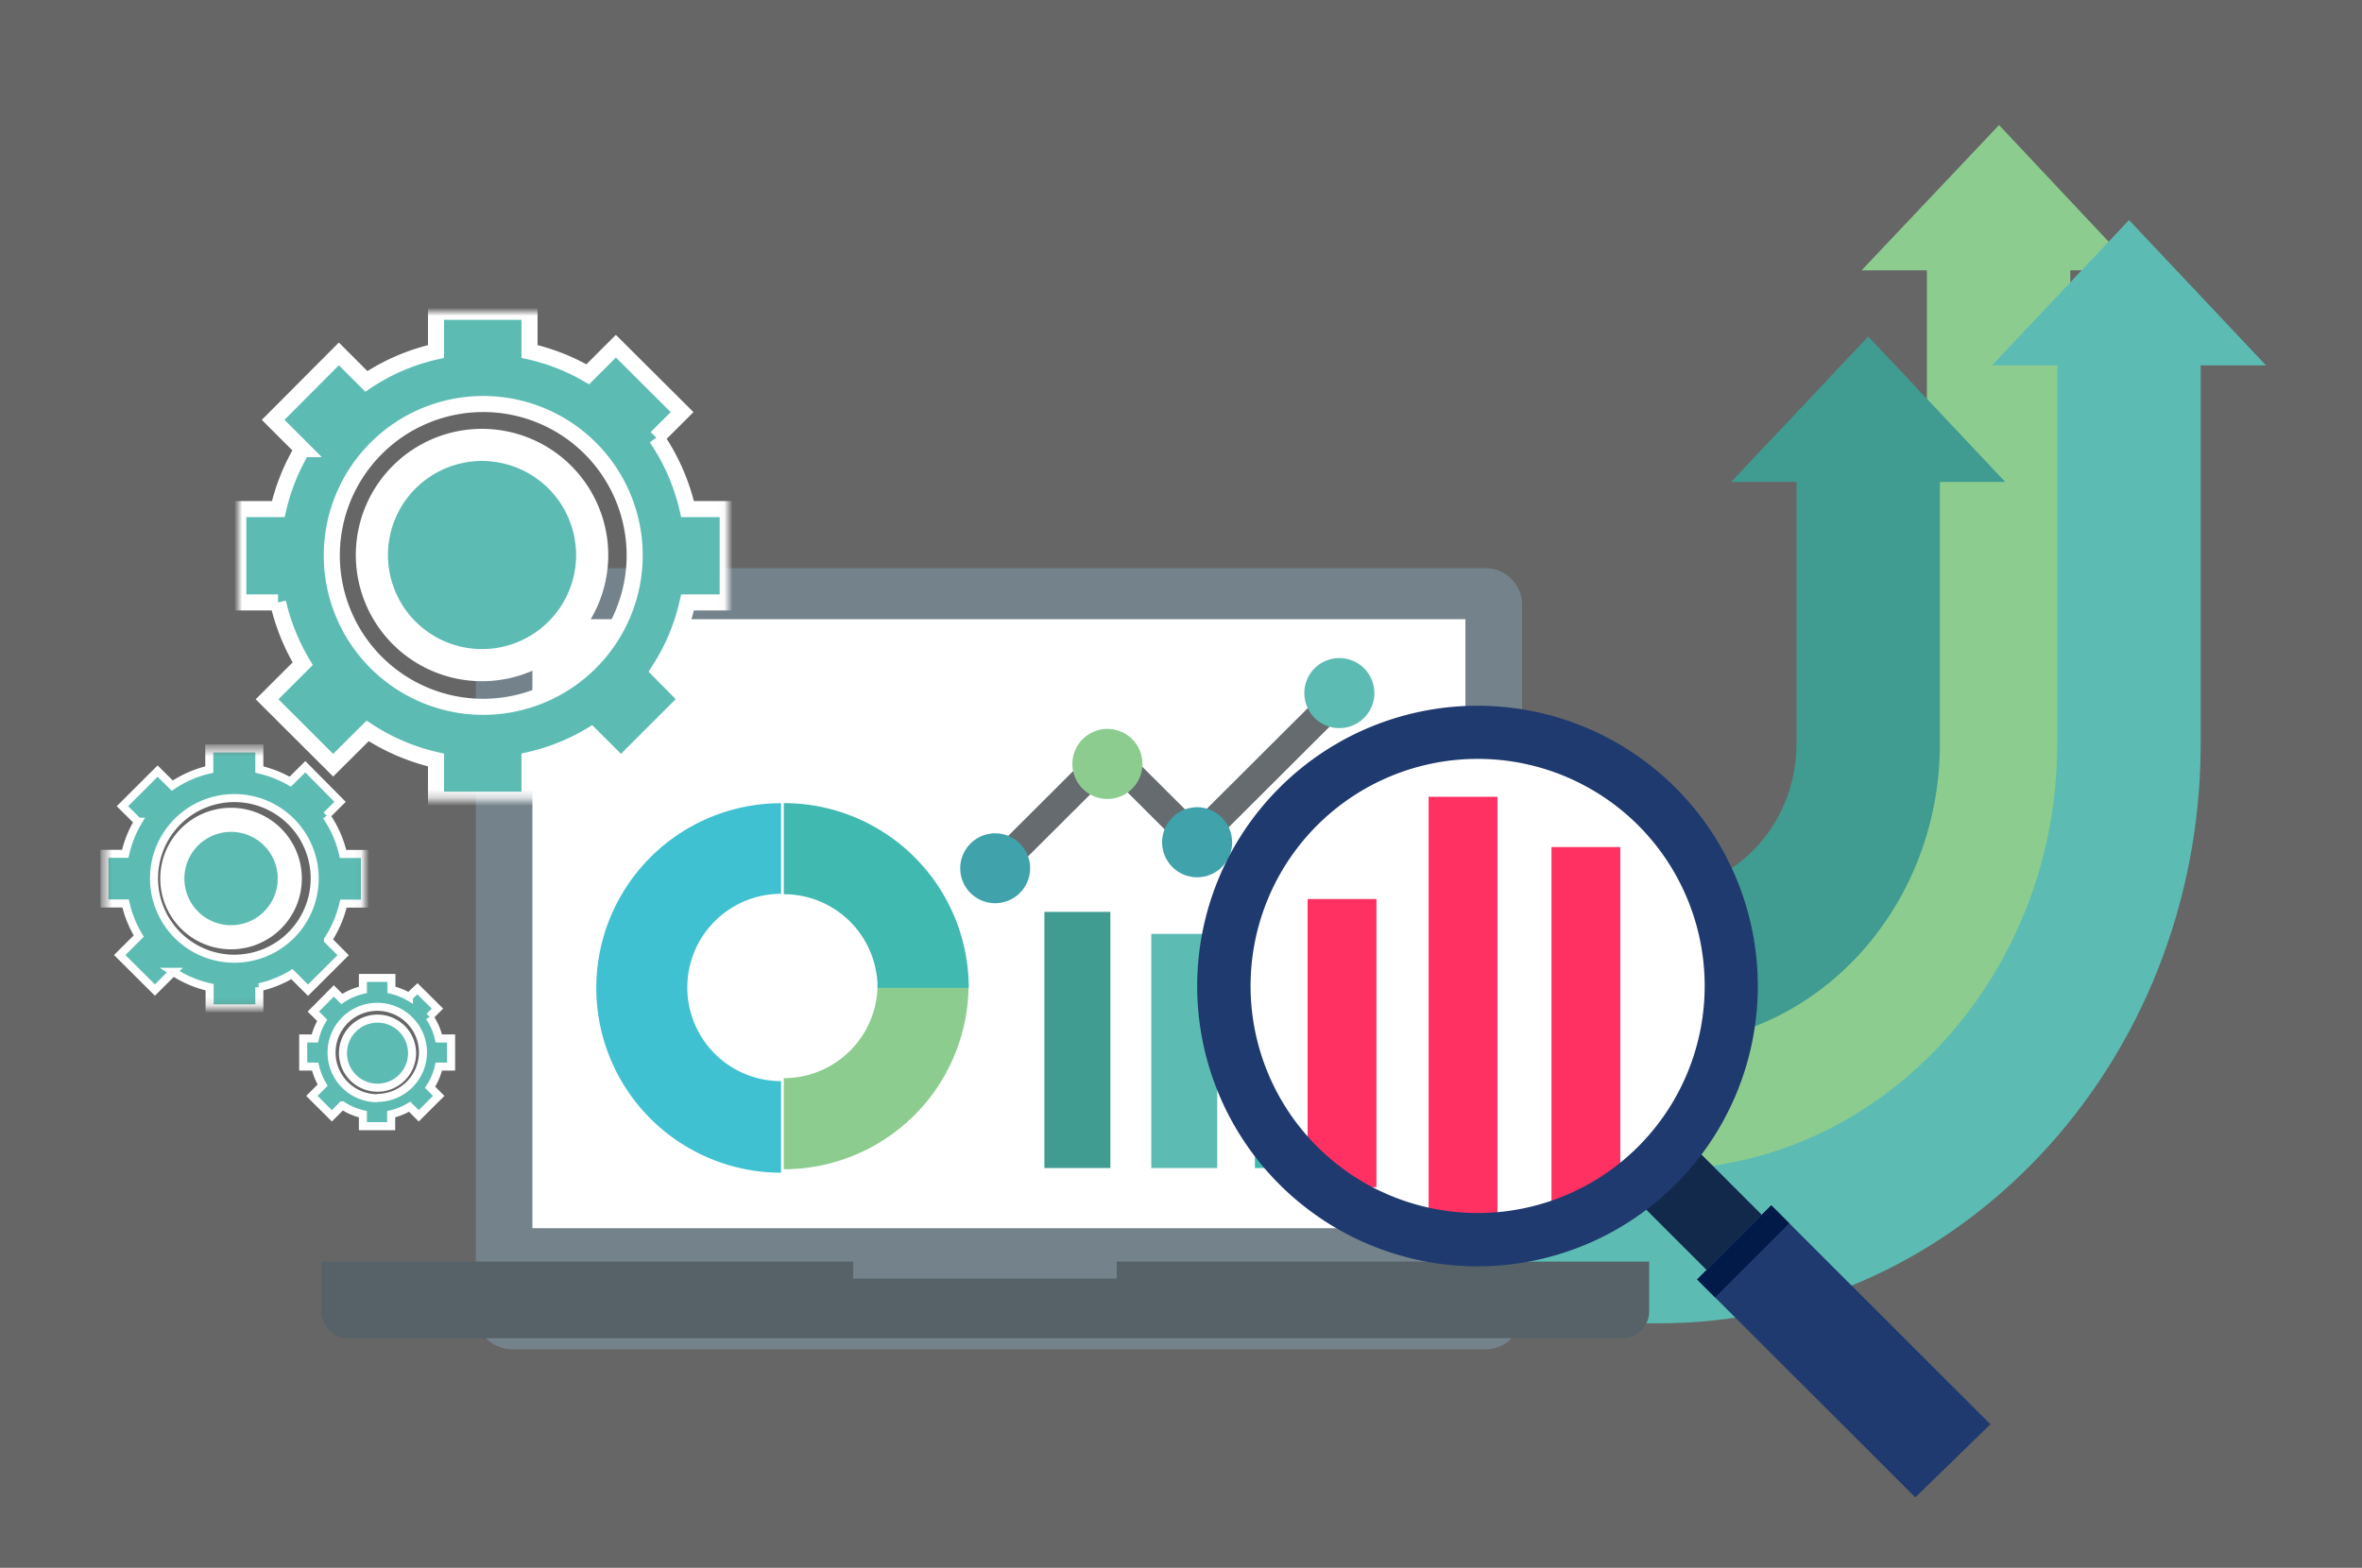
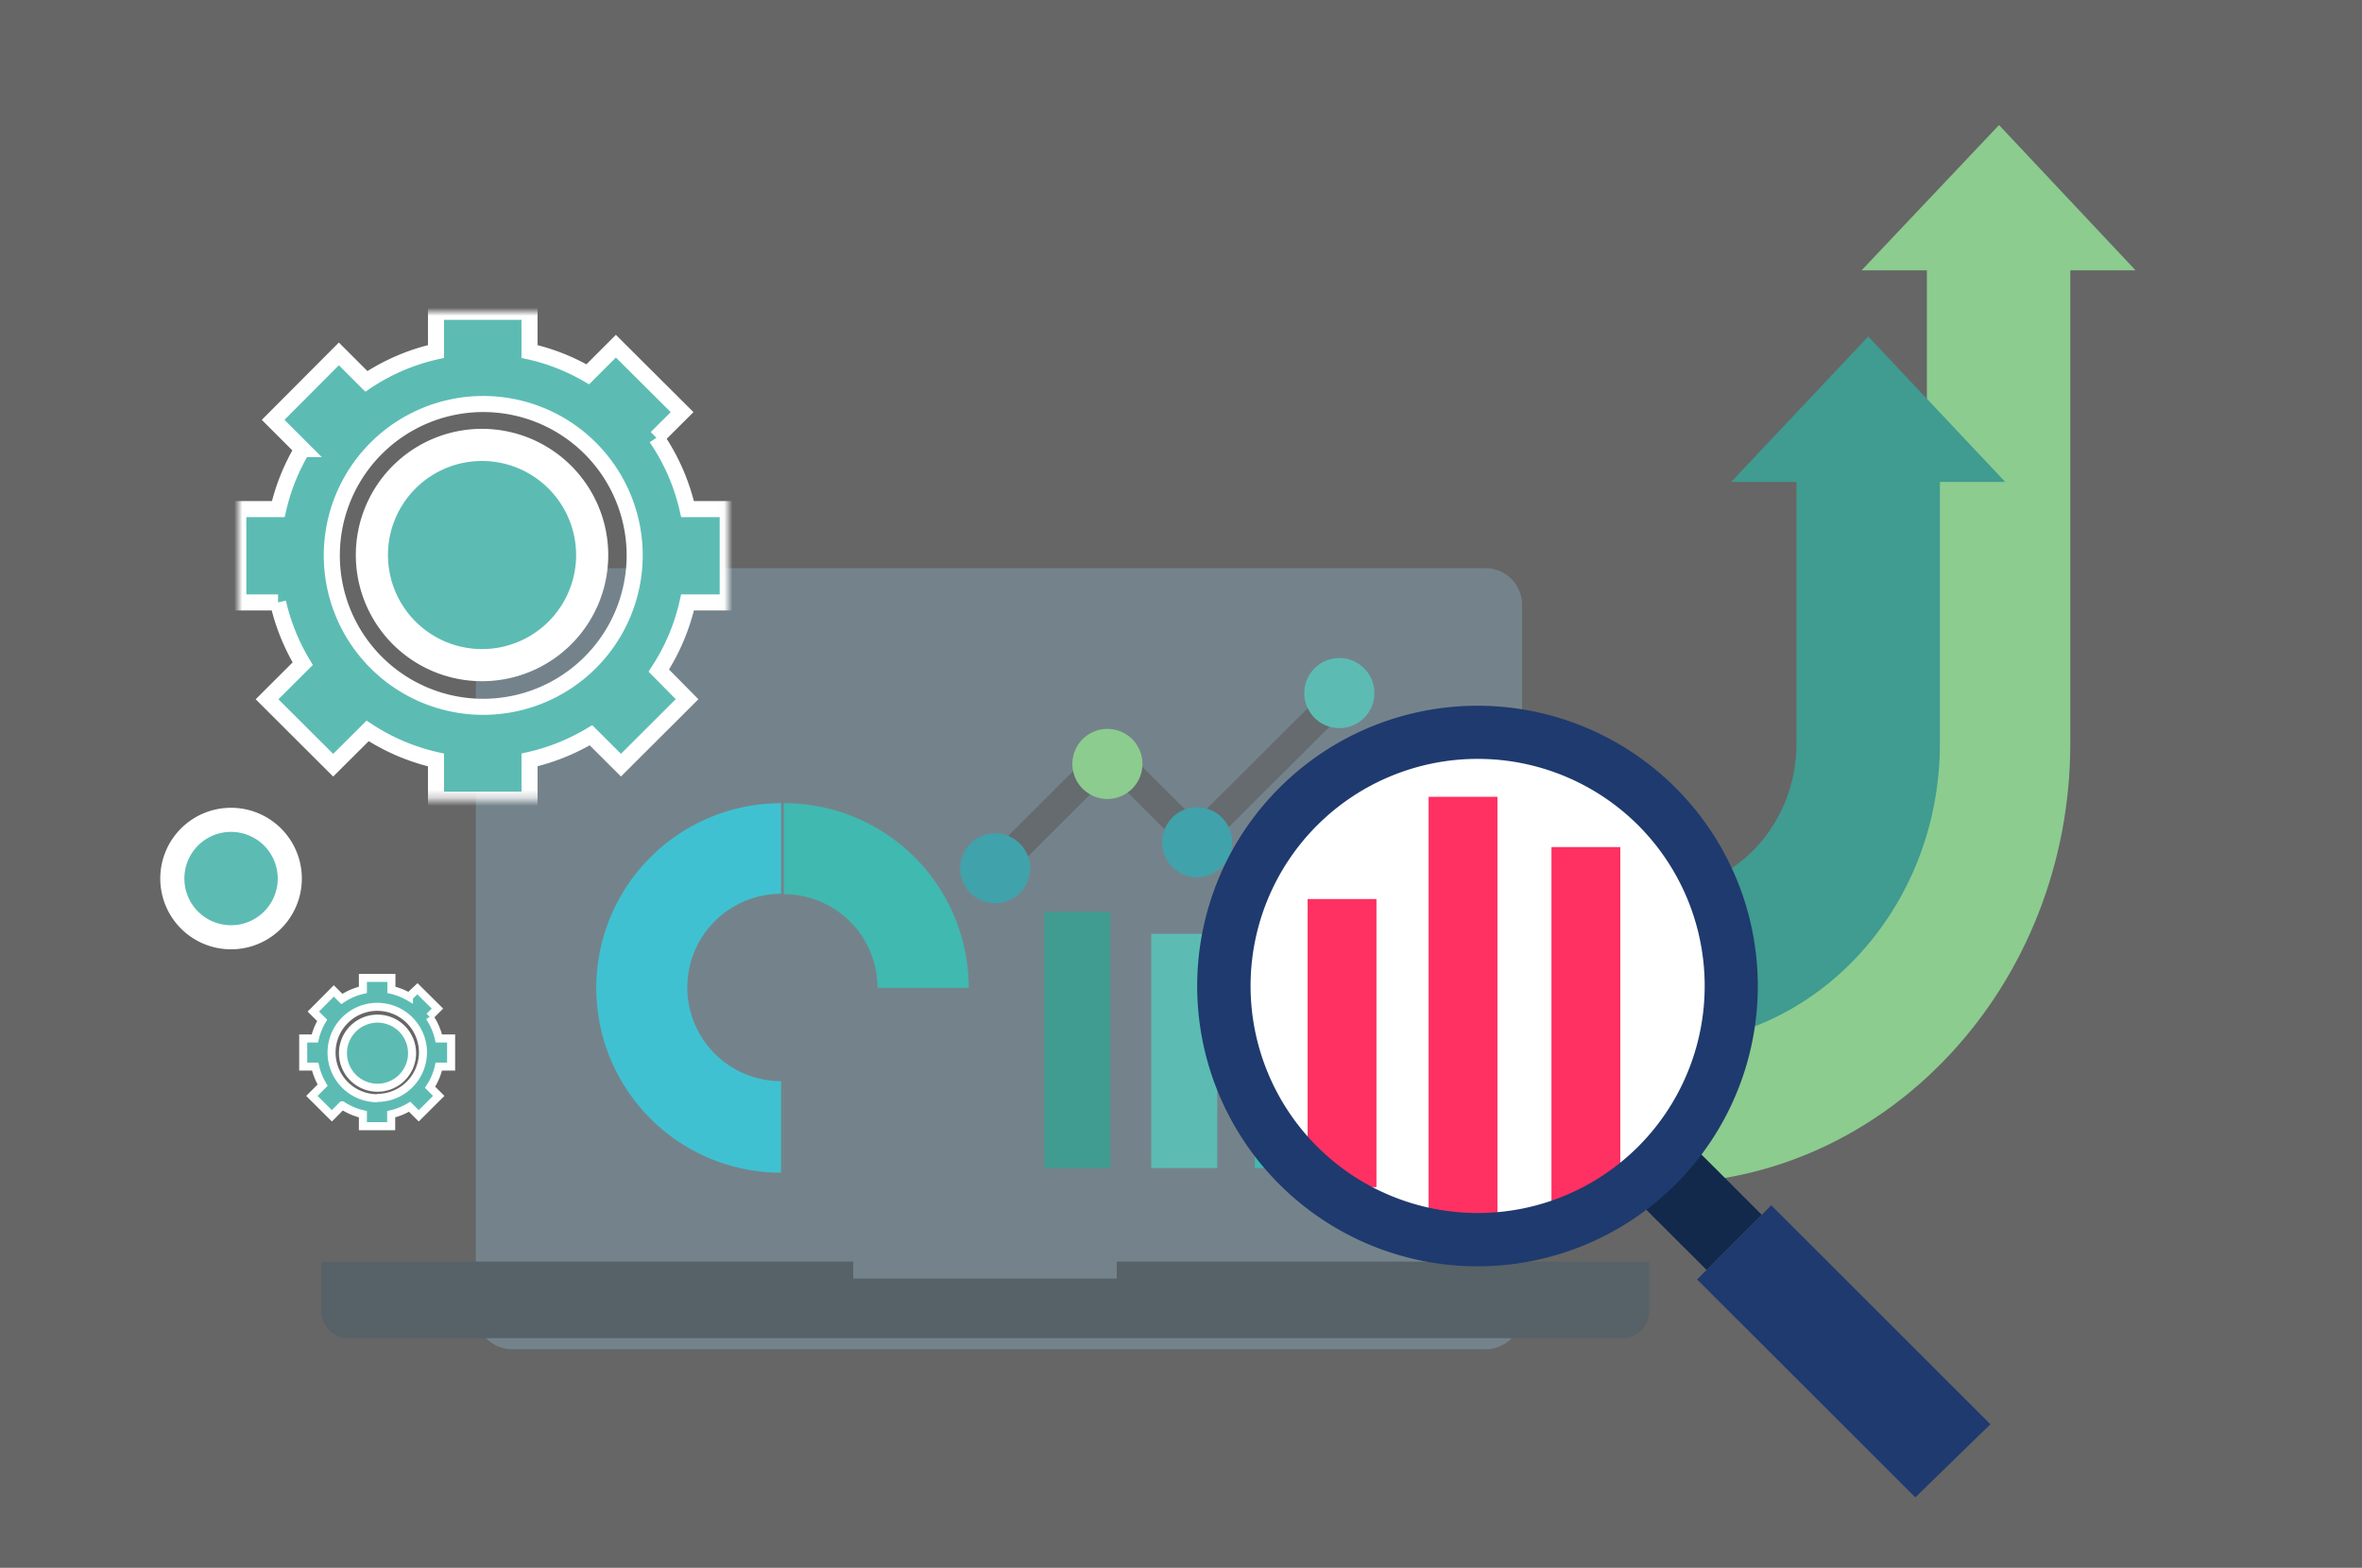
<svg xmlns="http://www.w3.org/2000/svg" viewBox="0 0 294 195.18">
  <rect x="0" y="0" width="294" height="195.18" fill="#333333" stroke="none" />
  <defs>
    <style>.cls-1,.cls-19{fill:#fff;}.cls-1,.cls-11,.cls-12,.cls-14,.cls-15,.cls-16,.cls-17,.cls-2,.cls-20,.cls-21,.cls-22,.cls-23,.cls-3,.cls-4,.cls-5,.cls-6,.cls-7,.cls-8,.cls-9{fill-rule:evenodd;}.cls-2{fill:#66bb6a;}.cls-3{fill:#00796b;}.cls-11,.cls-12,.cls-14,.cls-15,.cls-4{fill:#26a69a;}.cls-5{fill:#455a64;}.cls-6{fill:#1e2d34;}.cls-7{fill:#00acc1;}.cls-8{fill:#00a296;}.cls-9{fill:#ef3e56;}.cls-10{mask:url(#mask);}.cls-11,.cls-12,.cls-14,.cls-15{stroke:#fff;}.cls-11{stroke-width:2px;}.cls-12{stroke-width:4px;}.cls-13{mask:url(#mask-2-2);}.cls-15{stroke-width:3px;}.cls-16{fill:#32393d;}.cls-17{fill:#00838f;}.cls-18{opacity:0.25;}.cls-20{fill:#ff3162;}.cls-21{fill:#1f3a6e;}.cls-22{fill:#12294c;}.cls-23{fill:#011a48;}</style>
    <mask id="mask" x="28.66" y="37.82" width="62.97" height="62.73" maskUnits="userSpaceOnUse">
      <g id="mask-2">
        <polygon id="path-1" class="cls-1" points="60.14 38.82 90.63 38.82 90.63 99.55 29.66 99.55 29.66 38.82 60.14 38.82" />
      </g>
    </mask>
    <mask id="mask-2-2" x="12.46" y="92.68" width="33.42" height="33.3" maskUnits="userSpaceOnUse">
      <g id="mask-4">
-         <polygon id="path-3" class="cls-1" points="45.38 125.48 12.96 125.48 12.96 93.18 45.38 93.18 45.38 125.48" />
-       </g>
+         </g>
    </mask>
  </defs>
  <title>s_2</title>
  <g id="レイヤー_2" data-name="レイヤー 2">
    <g id="レイヤー_1-2" data-name="レイヤー 1">
      <g id="Group-20">
        <path id="Stroke-3" class="cls-2" d="M265.82,33.66l-17-18.09L231.71,33.66h8.13v58.9c0,19.66-14.93,35.66-33.27,35.66H127.49v19.13h79.08c28.19,0,51.12-24.58,51.12-54.79V33.66Z" />
        <path id="Stroke-7" class="cls-3" d="M249.59,60,232.54,41.89,215.48,60h8.13V92.56c0,10.07-7.65,18.26-17,18.26H130.18V130h76.39c19.24,0,34.89-16.78,34.89-37.4V60Z" />
-         <path id="Stroke-11" class="cls-4" d="M282.05,45.49,265,27.4,247.94,45.49h8.13V92.56c0,29.25-22.21,53.05-49.5,53.05h-75v19.14h75c37.14,0,67.35-32.39,67.35-72.19V45.49Z" />
      </g>
      <path id="Fill-41" class="cls-5" d="M189.45,163.46a4.54,4.54,0,0,1-4.53,4.52H63.75a4.53,4.53,0,0,1-4.52-4.52V75.26a4.53,4.53,0,0,1,4.52-4.52H184.92a4.54,4.54,0,0,1,4.53,4.52Z" />
-       <polygon id="Fill-42" class="cls-1" points="66.27 152.91 182.4 152.91 182.4 77.09 66.27 77.09 66.27 152.91" />
      <path id="Fill-43" class="cls-6" d="M201.93,157.07H139v2.11H106.2v-2.11H40v6.21a3.34,3.34,0,0,0,3.33,3.33H201.93a3.34,3.34,0,0,0,3.34-3.33v-6.21Z" />
-       <path id="Fill-45" class="cls-2" d="M97.56,134.24v11.33a23,23,0,0,0,23-23H109.23a11.66,11.66,0,0,1-11.67,11.66" />
      <path id="Fill-46" class="cls-7" d="M85.55,122.94a11.66,11.66,0,0,1,11.67-11.66V100a23,23,0,1,0,0,46V134.6a11.66,11.66,0,0,1-11.67-11.66" />
      <path id="Fill-47" class="cls-8" d="M97.56,100v11.33a11.66,11.66,0,0,1,11.67,11.66h11.35a23,23,0,0,0-23-23" />
      <g id="Group-10">
        <polygon id="Fill-51" class="cls-3" points="130 113.53 130 145.42 134.4 145.42 138.21 145.42 138.21 141.71 138.21 113.53 130 113.53" />
        <polygon id="Fill-52" class="cls-4" points="143.3 116.27 143.3 136.76 143.3 145.42 151.51 145.42 151.51 128.75 151.51 116.27 143.3 116.27" />
        <polygon id="Fill-53" class="cls-8" points="156.2 106.08 156.2 124.18 156.2 145.42 164.41 145.42 164.41 116.18 164.41 106.08 156.2 106.08" />
        <polygon id="Fill-54" class="cls-9" points="168.81 145.42 177.02 145.42 177.02 112.18 168.81 112.18 168.81 145.42" />
      </g>
      <g id="Page-1">
        <g id="Group-3">
          <g class="cls-10">
            <path id="Fill-1" class="cls-11" d="M60.14,88A18.85,18.85,0,1,1,79,69.18,18.87,18.87,0,0,1,60.14,88M81.7,54.5l3.2-3.19L76.66,43.1l-3.5,3.5a25.65,25.65,0,0,0-7.25-2.84V38.82H54.27v4.94a25.8,25.8,0,0,0-8.67,3.72l-3.42-3.42L34,52.27l3.64,3.64a25.79,25.79,0,0,0-3,7.47H29.66V75h4.95a26,26,0,0,0,3.07,7.63l-4.44,4.43,8.23,8.21L45.76,91a26,26,0,0,0,8.51,3.62v4.94H65.91V94.61a26.11,26.11,0,0,0,7.65-3.07l3.73,3.72,8.23-8.21L82,83.49A26,26,0,0,0,85.58,75h5V63.38h-5A26,26,0,0,0,81.7,54.5" />
          </g>
        </g>
        <path id="Fill-4" class="cls-12" d="M60,55.39A13.71,13.71,0,1,0,73.71,69.1,13.73,13.73,0,0,0,60,55.39" />
        <g id="Group-8">
          <g class="cls-13">
            <path id="Fill-6" class="cls-14" d="M29.17,119.36a10,10,0,1,1,10-10,10,10,0,0,1-10,10m11.46-17.84,1.7-1.69L38,95.46l-1.87,1.86a13.85,13.85,0,0,0-3.85-1.51V93.18H26.05v2.63a13.86,13.86,0,0,0-4.61,2L19.62,96l-4.38,4.37,1.94,1.93a13.59,13.59,0,0,0-1.59,4H13v6.18h2.63a13.74,13.74,0,0,0,1.64,4.06l-2.37,2.36,4.38,4.36,2.28-2.27a13.83,13.83,0,0,0,4.53,1.92v2.63h6.19v-2.63a13.72,13.72,0,0,0,4.06-1.63l2,2,4.37-4.36-1.89-1.9a14,14,0,0,0,1.93-4.52h2.68v-6.18H42.7a13.71,13.71,0,0,0-2.07-4.72" />
          </g>
        </g>
        <path id="Fill-9" class="cls-15" d="M21.45,109.36a7.31,7.31,0,1,0,7.31-7.29A7.3,7.3,0,0,0,21.45,109.36Z" />
        <path id="Fill-11" class="cls-14" d="M46.94,136.73A5.69,5.69,0,1,1,52.65,131a5.7,5.7,0,0,1-5.71,5.69m6.51-10.12,1-1-2.49-2.47-1.06,1a7.81,7.81,0,0,0-2.18-.86v-1.49H45.17v1.49a7.86,7.86,0,0,0-2.62,1.13l-1-1L39,125.94l1.1,1.09a8,8,0,0,0-.91,2.26H37.74v3.5h1.49a8.05,8.05,0,0,0,.93,2.31l-1.34,1.34,2.49,2.48,1.29-1.3a7.75,7.75,0,0,0,2.57,1.1v1.49h3.52v-1.49a8,8,0,0,0,2.3-.93l1.13,1.13,2.49-2.48-1.08-1.08a7.73,7.73,0,0,0,1.09-2.57h1.53v-3.5H54.62a7.68,7.68,0,0,0-1.17-2.68" />
        <path id="Fill-13" class="cls-14" d="M42.69,131.1a4.3,4.3,0,1,0,4.3-4.28A4.3,4.3,0,0,0,42.69,131.1Z" />
      </g>
      <g id="Group-11">
        <polygon id="Fill-32" class="cls-16" points="124.82 109.75 122.31 107.24 138.15 91.44 148.82 102.08 166.24 84.71 168.75 87.22 148.82 107.1 138.15 96.46 124.82 109.75" />
        <path id="Fill-33" class="cls-17" d="M123.87,112.45a4.35,4.35,0,1,1,4.35-4.35A4.36,4.36,0,0,1,123.87,112.45Z" />
        <path id="Fill-34" class="cls-2" d="M142.2,95.1a4.36,4.36,0,1,1-4.36-4.35,4.35,4.35,0,0,1,4.36,4.35" />
        <path id="Fill-35" class="cls-4" d="M171.07,86.27a4.36,4.36,0,1,1-4.36-4.34,4.36,4.36,0,0,1,4.36,4.34" />
        <path id="Fill-36" class="cls-17" d="M153.37,104.85A4.36,4.36,0,1,1,149,100.5a4.36,4.36,0,0,1,4.36,4.35" />
      </g>
      <g class="cls-18">
        <rect class="cls-19" width="294" height="195.18" />
      </g>
      <g id="Group-13">
        <ellipse id="Oval-4" class="cls-19" cx="184.4" cy="123.61" rx="32.16" ry="32.12" />
        <polygon id="Fill-28" class="cls-20" points="162.76 147.8 171.33 147.8 171.33 111.93 162.76 111.93 162.76 147.8" />
        <polygon id="Fill-29" class="cls-20" points="177.82 152.43 186.39 152.43 186.39 99.2 177.82 99.2 177.82 152.43" />
        <polygon id="Fill-30" class="cls-20" points="193.11 150.06 201.68 150.06 201.68 105.46 193.11 105.46 193.11 150.06" />
        <polygon id="Fill-37" class="cls-21" points="247.75 177.32 238.4 186.42 211.24 159.29 220.47 150.06 247.75 177.32" />
        <polygon id="Fill-38" class="cls-22" points="219.29 151.24 212.42 158.11 202.11 147.81 208.98 140.94 219.29 151.24" />
-         <polygon id="Fill-39" class="cls-23" points="222.71 152.3 213.47 161.53 211.24 159.29 220.47 150.06 222.71 152.3" />
        <path id="Fill-40" class="cls-21" d="M203.91,142.75a28.27,28.27,0,1,1,0-40,28.31,28.31,0,0,1,0,40M159.22,98.11a34.89,34.89,0,1,0,49.37,0,34.86,34.86,0,0,0-49.37,0" />
      </g>
    </g>
  </g>
</svg>